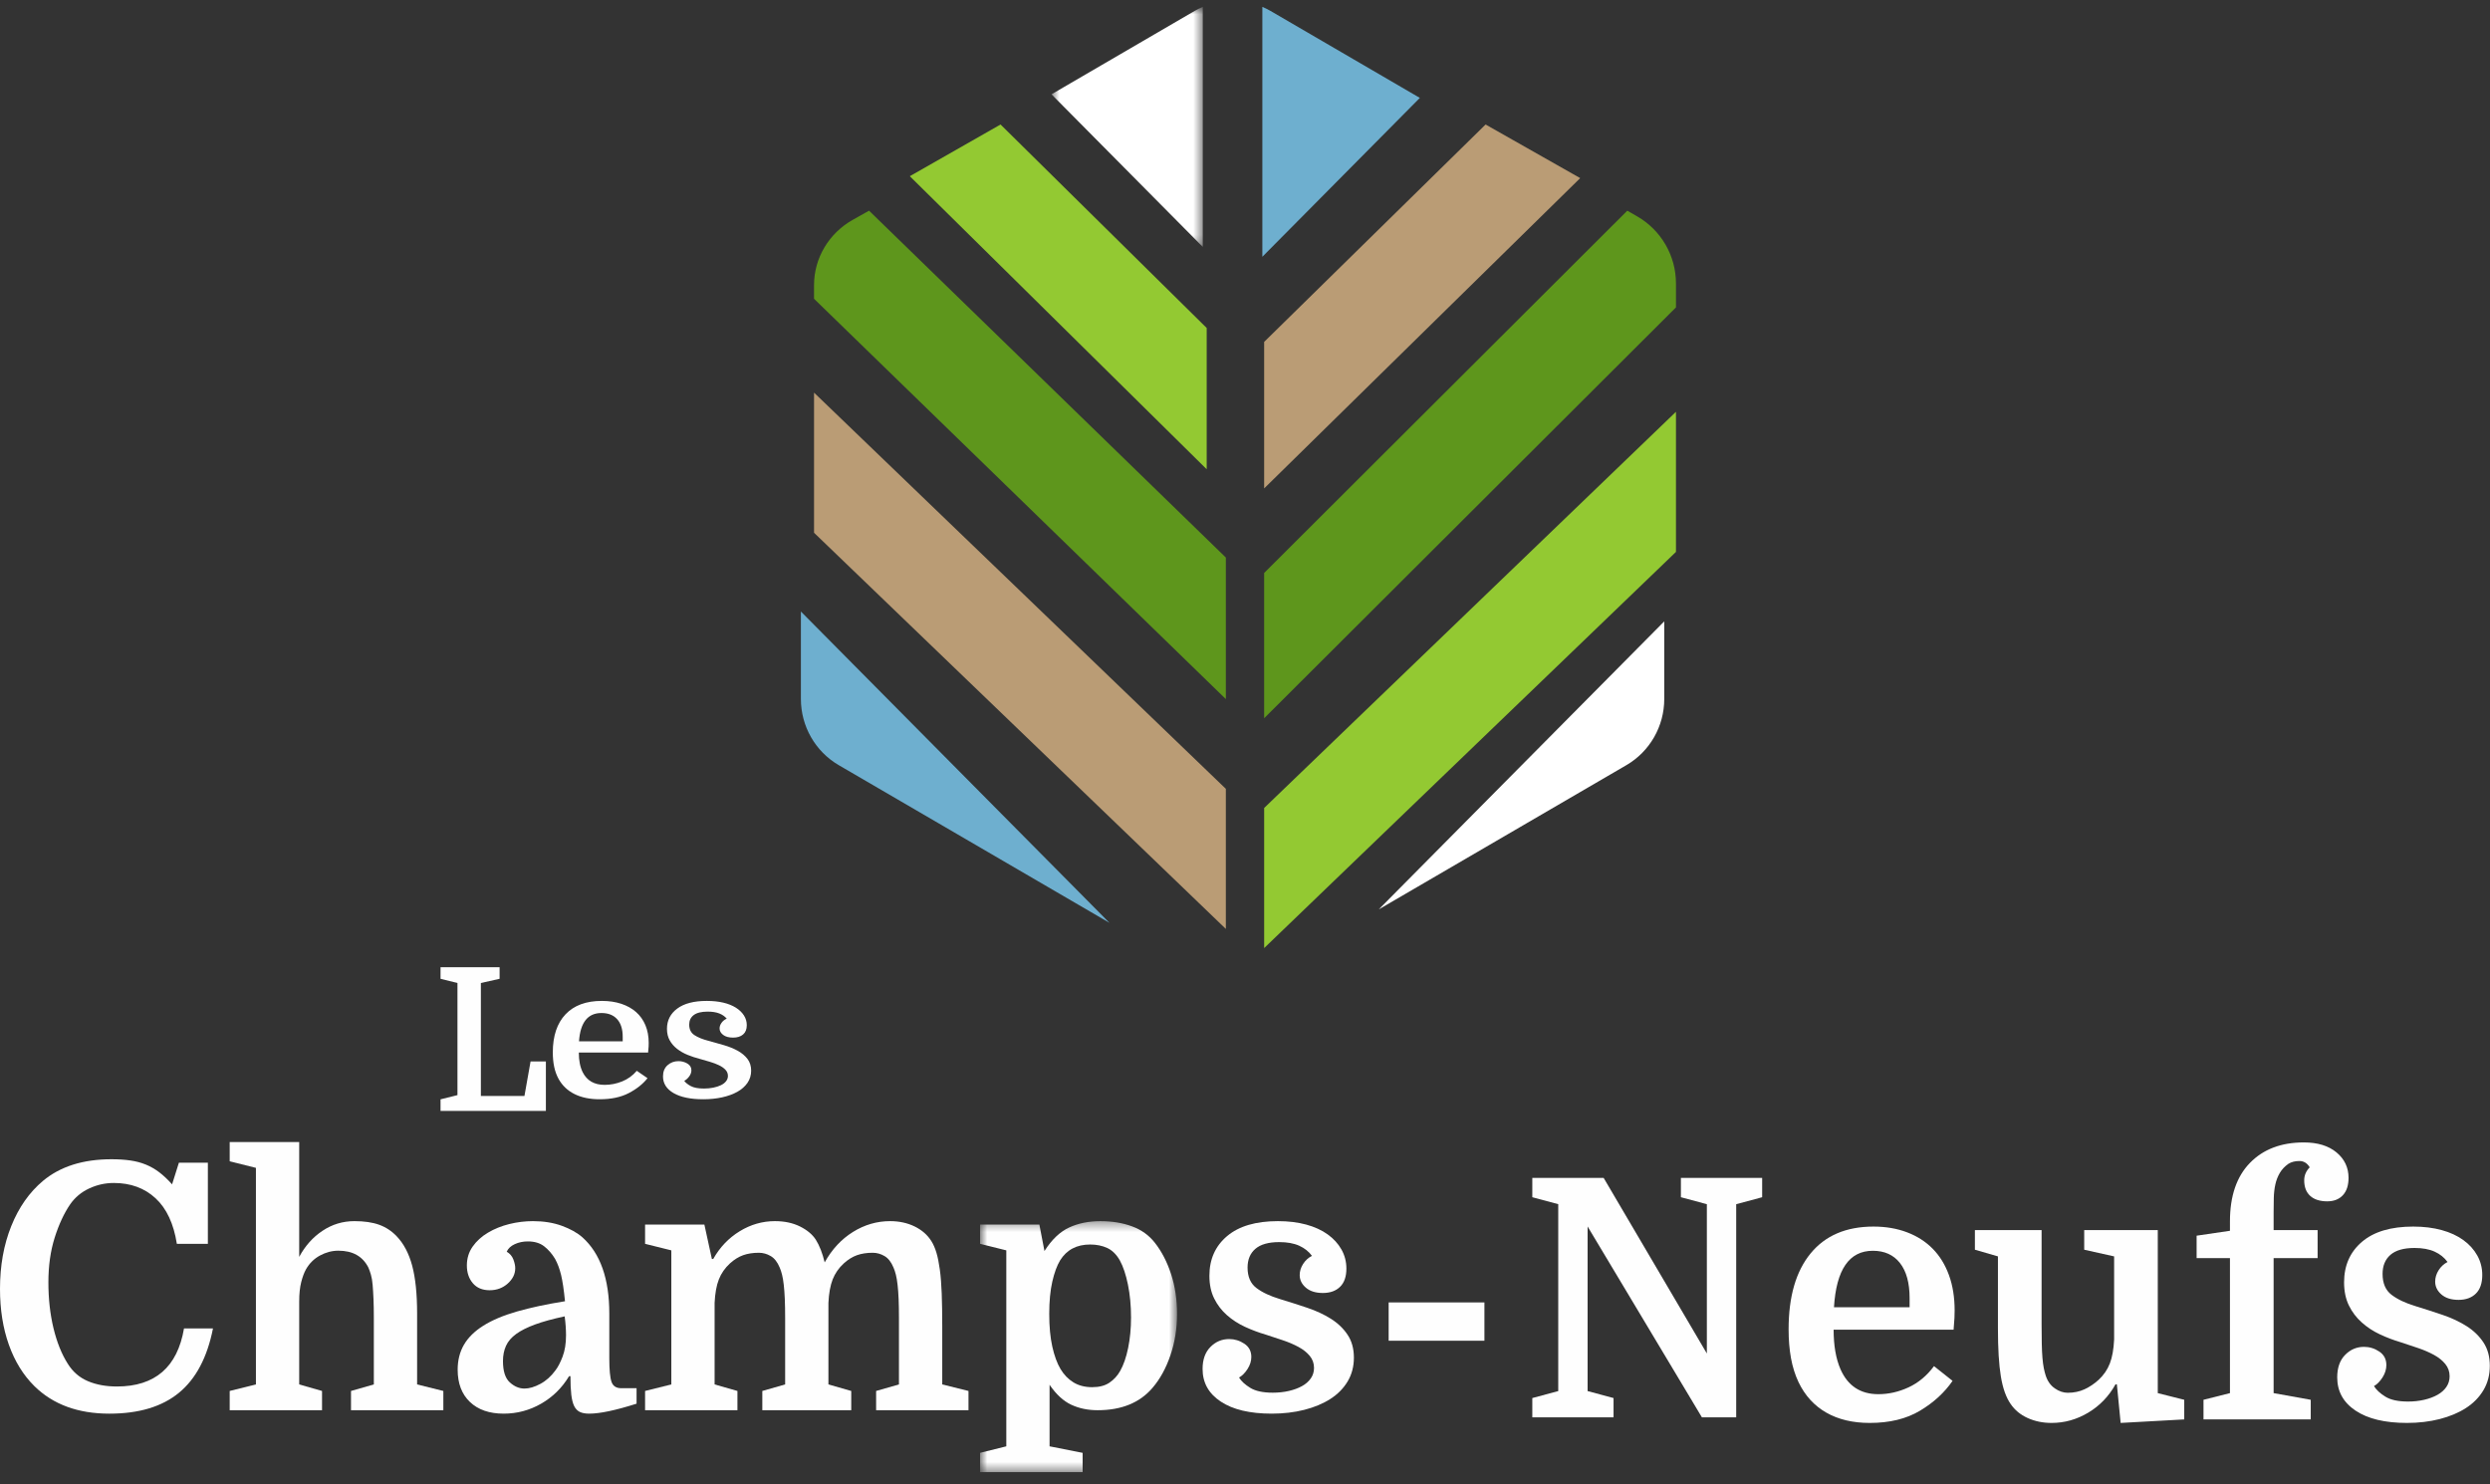
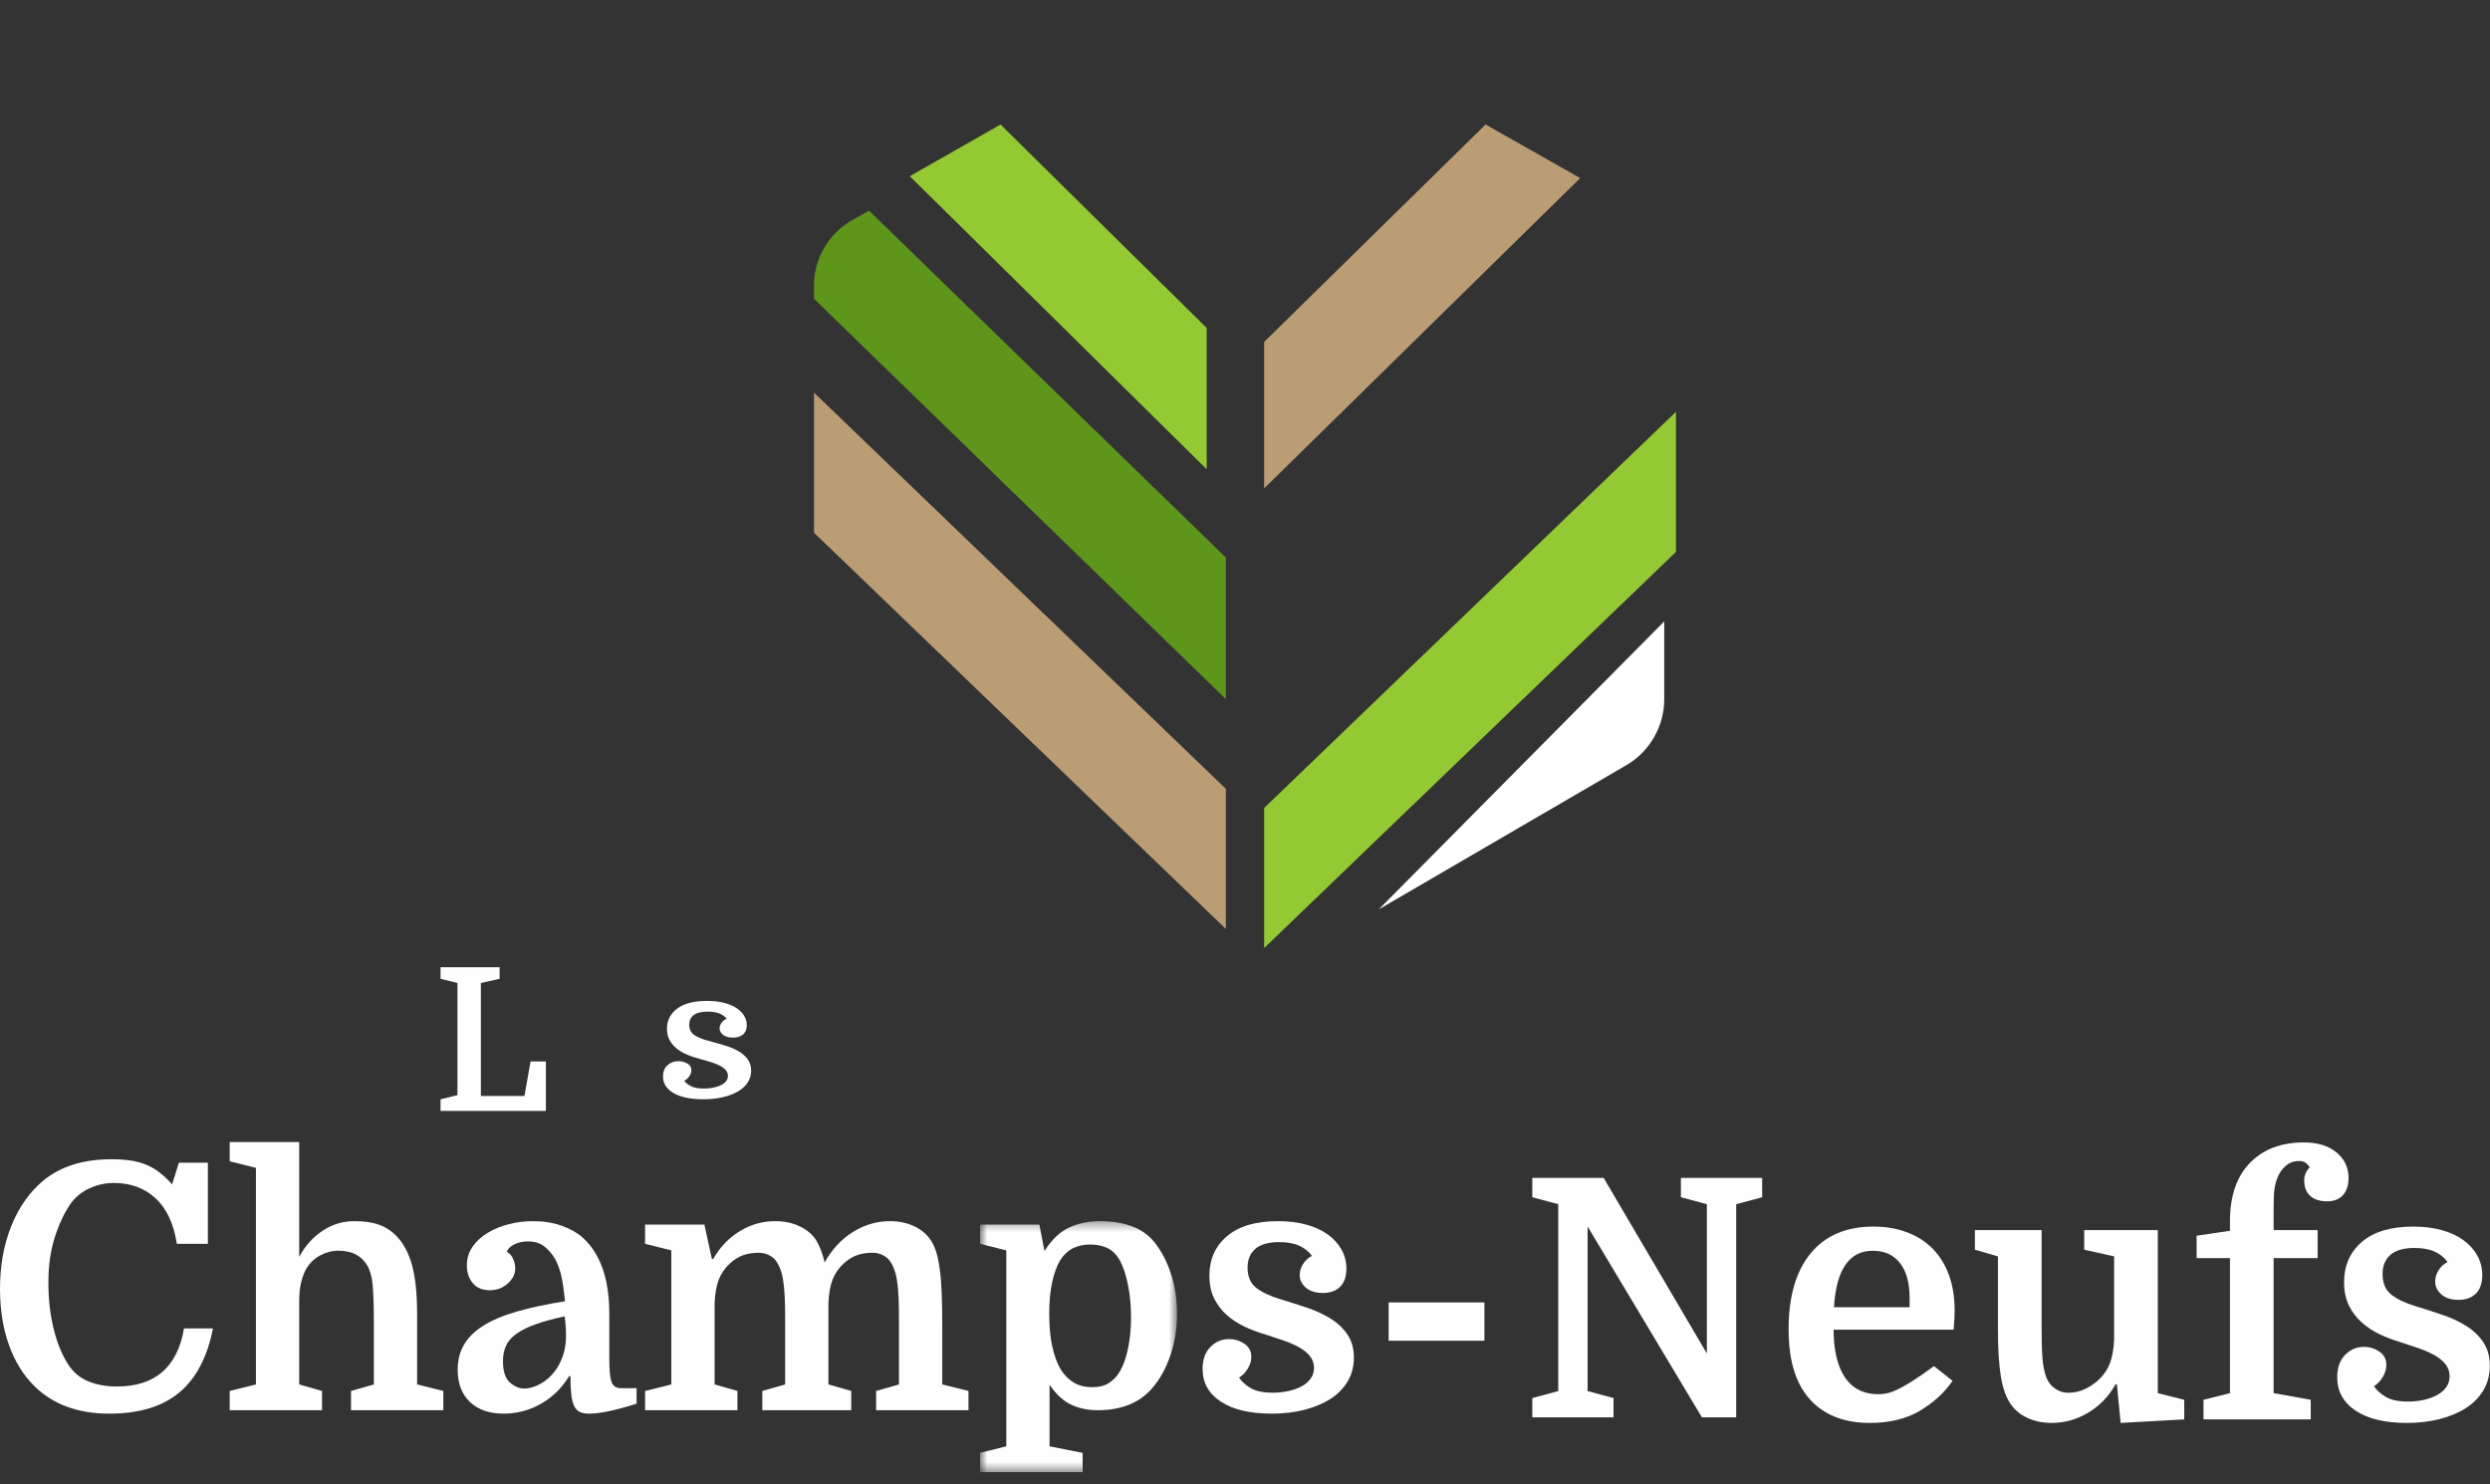
<svg xmlns="http://www.w3.org/2000/svg" xmlns:xlink="http://www.w3.org/1999/xlink" width="260px" height="155px" viewBox="0 0 260 155" version="1.1">
  <rect x="0" y="0" width="260" height="155" fill="#333333" stroke="none" />
  <title>Logo-Champ-Neuf-Negatif</title>
  <defs>
    <polygon id="path-1" points="0.691 0.717 16.49 0.717 16.49 25.785 0.691 25.785" />
    <polygon id="path-3" points="0.758 0.364 21.325 0.364 21.325 26.568 0.758 26.568" />
  </defs>
  <g id="Page-1" stroke="none" stroke-width="1" fill="none" fill-rule="evenodd">
    <g id="Champs-Neufs-Web-Design" transform="translate(-231, -4750)">
      <g id="Contact" transform="translate(0, 4654)">
        <g id="Coordonnées" transform="translate(170, 96)">
          <g id="Logo-Champ-Neuf-Negatif" transform="translate(61, 0)">
-             <path d="M132,75 L175,32.1 L175,29.594 C175,26.706 173.456,24.037 170.949,22.593 L169.918,22 L132,59.829 L132,75 Z" id="Fill-1" fill="#5E961C" />
            <polygon id="Fill-3" fill="#BA9C75" points="128 97 128 82.37 85 41 85 55.631" />
            <polygon id="Fill-4" fill="#93C932" points="104.475 13 95 18.399 126 49 126 34.248" />
            <path d="M128,73 L128,58.218 L90.744,22 L89.051,22.95 C86.544,24.357 85,26.958 85,29.771 L85,31.199 L128,73 Z" id="Fill-5" fill="#5E961C" />
            <polygon id="Fill-7" fill="#BA9C75" points="132 51 165 18.599 155.122 13 132 35.701" />
            <polygon id="Fill-8" fill="#93C932" points="175 43 132 84.369 132 99 175 57.631" />
            <g id="Group-31">
-               <path d="M83.628,63.856 L83.628,72.99 C83.628,75.84 85.135,78.474 87.581,79.898 L115.85,96.364 L83.628,63.856 Z" id="Fill-9" fill="#6EAFCF" />
              <path d="M143.966,94.959 L169.823,79.898 C172.269,78.473 173.777,75.84 173.777,72.99 L173.777,64.885 L143.966,94.959 Z" id="Fill-11" fill="#FFFFFF" />
-               <path d="M131.812,26.813 L148.257,10.223 L132.656,1.136 C132.382,0.977 132.099,0.841 131.812,0.718 L131.812,26.813 Z" id="Fill-13" fill="#6EAFCF" />
              <g id="Group-17" transform="translate(109.103, 0)">
                <mask id="mask-2" fill="white">
                  <use xlink:href="#path-1" />
                </mask>
                <g id="Clip-16" />
-                 <path d="M16.49,25.785 L16.49,0.717 C16.203,0.842 15.92,0.976 15.646,1.137 L0.691,9.847 L16.49,25.785 Z" id="Fill-15" fill="#FFFFFF" mask="url(#mask-2)" />
              </g>
              <path d="M11.636,121.049 C8.67,121.049 6.286,121.803 4.483,123.311 C3.06,124.508 1.957,126.082 1.174,128.032 C0.392,129.982 0,132.166 0,134.583 C0,136.737 0.308,138.682 0.925,140.417 C1.541,142.152 2.432,143.594 3.594,144.743 C5.539,146.657 8.148,147.615 11.422,147.615 C14.506,147.615 16.931,146.884 18.698,145.425 C20.466,143.965 21.646,141.726 22.24,138.712 L19.215,138.712 C18.527,142.756 16.19,144.778 12.205,144.778 C11.067,144.778 10.058,144.594 9.18,144.222 C8.303,143.851 7.603,143.246 7.081,142.409 C6.44,141.404 5.943,140.165 5.586,138.694 C5.231,137.222 5.053,135.624 5.053,133.901 C5.053,132.178 5.272,130.623 5.71,129.234 C6.15,127.847 6.69,126.686 7.33,125.752 C7.829,125.035 8.487,124.484 9.305,124.101 C10.124,123.719 10.983,123.527 11.885,123.527 C13.64,123.527 15.092,124.06 16.244,125.124 C17.394,126.189 18.135,127.775 18.467,129.881 L21.705,129.881 L21.705,121.408 L18.681,121.408 L17.969,123.67 C17.519,123.167 17.074,122.749 16.635,122.413 C16.196,122.079 15.727,121.809 15.229,121.606 C14.731,121.403 14.191,121.259 13.611,121.176 C13.029,121.092 12.37,121.049 11.636,121.049" id="Fill-18" fill="#FEFEFE" />
              <path d="M31.242,119.255 L23.984,119.255 L23.984,121.265 L26.723,121.948 L26.723,144.563 L23.984,145.245 L23.984,147.256 L33.626,147.256 L33.626,145.245 L31.242,144.563 L31.242,135.911 C31.242,135.098 31.313,134.417 31.456,133.865 C31.598,133.315 31.764,132.873 31.954,132.537 C32.309,131.914 32.796,131.436 33.413,131.1 C34.029,130.766 34.67,130.598 35.334,130.598 C36.829,130.598 37.872,131.186 38.465,132.358 C38.56,132.573 38.649,132.824 38.732,133.112 C38.815,133.398 38.875,133.752 38.91,134.171 C38.946,134.59 38.975,135.081 38.999,135.642 C39.023,136.205 39.035,136.869 39.035,137.634 L39.035,144.563 L36.651,145.245 L36.651,147.256 L46.293,147.256 L46.293,145.245 L43.554,144.563 L43.554,137.168 C43.554,135.11 43.381,133.441 43.038,132.16 C42.694,130.88 42.154,129.857 41.419,129.091 C40.896,128.541 40.286,128.14 39.586,127.888 C38.887,127.637 38.027,127.512 37.007,127.512 C35.797,127.512 34.687,127.847 33.68,128.517 C32.671,129.186 31.859,130.095 31.242,131.245 L31.242,119.255 Z" id="Fill-20" fill="#FEFEFE" />
              <path d="M54.762,144.994 C54.215,144.994 53.705,144.778 53.231,144.347 C52.756,143.917 52.519,143.175 52.519,142.121 C52.519,141.524 52.627,140.991 52.84,140.524 C53.054,140.058 53.409,139.645 53.908,139.286 C54.406,138.927 55.064,138.598 55.882,138.298 C56.701,137.999 57.727,137.719 58.96,137.455 C59.008,137.791 59.043,138.131 59.067,138.478 C59.09,138.825 59.103,139.142 59.103,139.43 C59.103,140.291 58.984,141.033 58.747,141.655 C58.51,142.278 58.26,142.756 58,143.091 C57.548,143.714 57.021,144.186 56.416,144.509 C55.811,144.832 55.26,144.994 54.762,144.994 M55.651,127.512 C54.82,127.512 53.996,127.613 53.178,127.816 C52.36,128.02 51.617,128.32 50.954,128.715 C50.289,129.109 49.756,129.593 49.354,130.168 C48.949,130.742 48.749,131.4 48.749,132.142 C48.749,132.884 48.956,133.5 49.37,133.991 C49.785,134.482 50.373,134.727 51.132,134.727 C51.868,134.727 52.496,134.493 53.018,134.027 C53.539,133.561 53.8,133.028 53.8,132.43 C53.8,132.167 53.736,131.861 53.605,131.514 C53.474,131.168 53.243,130.898 52.911,130.705 C53.054,130.371 53.332,130.108 53.748,129.916 C54.163,129.725 54.619,129.629 55.117,129.629 C55.806,129.629 56.369,129.796 56.807,130.131 C57.247,130.467 57.632,130.909 57.964,131.46 C58.225,131.939 58.432,132.495 58.587,133.129 C58.741,133.764 58.877,134.679 58.996,135.876 C57.05,136.187 55.372,136.546 53.961,136.953 C52.55,137.36 51.387,137.85 50.474,138.425 C49.56,138.999 48.884,139.663 48.446,140.416 C48.007,141.171 47.788,142.039 47.788,143.019 C47.788,144.456 48.215,145.58 49.069,146.394 C49.923,147.207 51.096,147.614 52.591,147.614 C53.99,147.614 55.296,147.267 56.505,146.572 C57.715,145.879 58.687,144.922 59.423,143.701 L59.565,143.701 C59.565,144.492 59.594,145.137 59.654,145.64 C59.713,146.143 59.814,146.537 59.956,146.825 C60.099,147.111 60.295,147.314 60.544,147.435 C60.793,147.555 61.119,147.614 61.522,147.614 C62.637,147.614 64.286,147.267 66.469,146.572 L66.469,144.957 L64.868,144.957 C64.345,144.957 64.007,144.737 63.853,144.293 C63.699,143.851 63.622,143.031 63.622,141.835 L63.622,137.168 C63.622,133.531 62.684,130.874 60.811,129.199 C60.265,128.72 59.547,128.32 58.658,127.996 C57.769,127.673 56.766,127.512 55.651,127.512" id="Fill-22" fill="#FEFEFE" />
              <path d="M92.942,127.512 C91.567,127.512 90.273,127.888 89.063,128.642 C87.854,129.396 86.869,130.455 86.111,131.819 C85.873,130.838 85.564,130.049 85.185,129.45 C84.829,128.9 84.278,128.439 83.531,128.068 C82.783,127.697 81.911,127.512 80.915,127.512 C79.61,127.512 78.382,127.865 77.232,128.571 C76.082,129.276 75.163,130.24 74.474,131.46 L74.332,131.46 L73.55,127.87 L67.358,127.87 L67.358,129.881 L70.098,130.563 L70.098,144.563 L67.358,145.245 L67.358,147.256 L77.001,147.256 L77.001,145.245 L74.617,144.563 L74.617,136.055 C74.664,135.05 74.812,134.231 75.061,133.596 C75.311,132.963 75.696,132.406 76.218,131.927 C76.669,131.52 77.131,131.233 77.606,131.065 C78.08,130.898 78.625,130.814 79.243,130.814 C79.67,130.814 80.079,130.928 80.47,131.155 C80.862,131.383 81.176,131.783 81.413,132.357 C81.508,132.573 81.592,132.824 81.662,133.112 C81.734,133.398 81.793,133.752 81.84,134.171 C81.888,134.59 81.923,135.081 81.947,135.641 C81.971,136.205 81.983,136.869 81.983,137.634 L81.983,144.563 L79.599,145.245 L79.599,147.256 L88.885,147.256 L88.885,145.245 L86.502,144.563 L86.502,136.055 C86.549,135.05 86.697,134.231 86.946,133.596 C87.195,132.963 87.581,132.406 88.103,131.927 C88.553,131.52 89.016,131.233 89.49,131.065 C89.965,130.898 90.51,130.814 91.128,130.814 C91.555,130.814 91.964,130.928 92.355,131.155 C92.746,131.383 93.06,131.783 93.297,132.357 C93.392,132.573 93.476,132.824 93.547,133.112 C93.618,133.398 93.677,133.752 93.724,134.171 C93.772,134.59 93.807,135.081 93.832,135.641 C93.855,136.205 93.867,136.869 93.867,137.634 L93.867,144.563 L91.483,145.245 L91.483,147.256 L101.127,147.256 L101.127,145.245 L98.387,144.563 L98.387,138.46 C98.387,137.168 98.369,136.044 98.333,135.085 C98.297,134.129 98.232,133.297 98.138,132.591 C98.042,131.885 97.924,131.294 97.782,130.814 C97.639,130.335 97.461,129.929 97.248,129.593 C96.843,128.947 96.263,128.439 95.504,128.068 C94.745,127.697 93.891,127.512 92.942,127.512" id="Fill-24" fill="#FEFEFE" />
              <g id="Group-28" transform="translate(101.578, 127.148)">
                <mask id="mask-4" fill="white">
                  <use xlink:href="#path-3" />
                </mask>
                <g id="Clip-27" />
                <path d="M12.465,17.702 C11.706,17.702 11.053,17.534 10.508,17.199 C9.961,16.864 9.511,16.398 9.155,15.8 C8.8,15.201 8.515,14.423 8.301,13.467 C8.088,12.509 7.981,11.371 7.981,10.055 C7.981,8.739 8.088,7.614 8.301,6.681 C8.515,5.748 8.787,5.006 9.119,4.455 C9.808,3.354 10.851,2.804 12.251,2.804 C12.916,2.804 13.508,2.924 14.03,3.163 C14.551,3.403 14.991,3.833 15.347,4.455 C15.703,5.101 15.987,5.951 16.201,7.004 C16.414,8.058 16.522,9.195 16.522,10.415 C16.522,11.564 16.42,12.629 16.219,13.609 C16.016,14.591 15.738,15.393 15.383,16.014 C15.098,16.517 14.724,16.924 14.262,17.235 C13.799,17.547 13.2,17.702 12.465,17.702 M13.319,0.364 C12.109,0.364 11.024,0.585 10.063,1.028 C9.103,1.47 8.242,2.29 7.483,3.486 L6.95,0.722 L0.758,0.722 L0.758,2.732 L3.498,3.415 L3.498,23.877 L0.758,24.559 L0.758,26.568 L11.468,26.568 L11.468,24.559 L8.016,23.877 L8.016,17.451 C8.704,18.456 9.457,19.15 10.276,19.533 C11.095,19.916 12.014,20.107 13.034,20.107 C15.526,20.107 17.434,19.33 18.763,17.773 C19.546,16.864 20.168,15.733 20.631,14.381 C21.094,13.03 21.325,11.588 21.325,10.055 C21.325,8.548 21.117,7.16 20.702,5.891 C20.287,4.623 19.724,3.534 19.012,2.625 C18.394,1.834 17.595,1.26 16.61,0.902 C15.625,0.543 14.529,0.364 13.319,0.364" id="Fill-26" fill="#FEFEFE" mask="url(#mask-4)" />
              </g>
              <path d="M133.435,127.512 C131.134,127.512 129.366,128.032 128.133,129.072 C126.899,130.114 126.283,131.496 126.283,133.219 C126.283,134.129 126.449,134.918 126.781,135.588 C127.113,136.259 127.558,136.839 128.115,137.33 C128.672,137.82 129.301,138.227 130.001,138.55 C130.701,138.873 131.419,139.143 132.154,139.357 C132.747,139.549 133.346,139.747 133.951,139.95 C134.555,140.153 135.102,140.387 135.588,140.65 C136.074,140.913 136.466,141.225 136.763,141.583 C137.059,141.943 137.207,142.361 137.207,142.84 C137.207,143.247 137.094,143.612 136.869,143.935 C136.643,144.258 136.336,144.528 135.944,144.742 C135.551,144.957 135.095,145.126 134.574,145.245 C134.052,145.365 133.493,145.425 132.901,145.425 C131.881,145.425 131.098,145.257 130.553,144.922 C130.007,144.587 129.616,144.228 129.379,143.844 C129.711,143.654 130.007,143.355 130.268,142.948 C130.529,142.541 130.66,142.121 130.66,141.691 C130.66,141.093 130.416,140.632 129.93,140.31 C129.443,139.986 128.916,139.825 128.347,139.825 C127.587,139.825 126.935,140.1 126.39,140.65 C125.843,141.201 125.571,141.967 125.571,142.948 C125.571,144.383 126.205,145.521 127.475,146.357 C128.744,147.196 130.518,147.614 132.795,147.614 C134.004,147.614 135.131,147.482 136.175,147.22 C137.218,146.956 138.126,146.58 138.897,146.089 C139.668,145.598 140.273,144.988 140.711,144.258 C141.15,143.528 141.37,142.696 141.37,141.764 C141.37,140.83 141.15,140.034 140.711,139.376 C140.273,138.718 139.692,138.162 138.967,137.706 C138.244,137.252 137.42,136.869 136.496,136.558 C135.57,136.247 134.632,135.947 133.684,135.66 C132.64,135.349 131.81,134.96 131.193,134.493 C130.576,134.027 130.268,133.315 130.268,132.357 C130.268,131.52 130.541,130.868 131.087,130.401 C131.632,129.934 132.463,129.701 133.578,129.701 C134.408,129.701 135.102,129.827 135.659,130.078 C136.216,130.33 136.661,130.683 136.993,131.137 C136.613,131.329 136.306,131.61 136.069,131.981 C135.831,132.353 135.712,132.741 135.712,133.148 C135.712,133.65 135.926,134.087 136.353,134.457 C136.78,134.828 137.372,135.014 138.132,135.014 C138.891,135.014 139.49,134.799 139.929,134.367 C140.368,133.937 140.587,133.303 140.587,132.465 C140.587,131.747 140.415,131.083 140.072,130.473 C139.727,129.863 139.247,129.336 138.63,128.894 C138.014,128.451 137.266,128.11 136.388,127.87 C135.511,127.632 134.525,127.512 133.435,127.512" id="Fill-29" fill="#FEFEFE" />
            </g>
            <polygon id="Fill-32" fill="#FEFEFE" points="145 140 155 140 155 136 145 136" />
            <polygon id="Fill-33" fill="#FEFEFE" points="184 123 175.516 123 175.516 125.015 178.226 125.743 178.226 141.332 167.451 123 160 123 160 125.015 162.709 125.743 162.709 145.257 160 145.985 160 148 168.483 148 168.483 145.985 165.774 145.257 165.774 128.069 177.71 148 181.29 148 181.29 125.743 184 125.015" />
            <g id="Group-42" transform="translate(186, 119)" fill="#FEFEFE">
-               <path d="M5.5,17.501 C5.739,13.571 7.091,11.607 9.556,11.607 C10.776,11.607 11.721,12.033 12.39,12.887 C13.061,13.743 13.396,14.962 13.396,16.549 L13.396,17.501 L5.5,17.501 Z M9.628,9.08 C6.78,9.08 4.59,10.014 3.059,11.882 C1.527,13.748 0.762,16.39 0.762,19.807 C0.762,20.906 0.845,21.912 1.012,22.828 C1.18,23.743 1.444,24.58 1.803,25.335 C2.472,26.727 3.435,27.783 4.692,28.503 C5.948,29.222 7.462,29.583 9.233,29.583 C11.315,29.583 13.067,29.156 14.491,28.301 C15.914,27.448 17.045,26.41 17.882,25.19 L15.944,23.652 C15.202,24.653 14.317,25.39 13.288,25.867 C12.259,26.343 11.206,26.581 10.131,26.581 C8.263,26.581 6.947,25.714 6.182,23.98 C5.702,22.883 5.463,21.504 5.463,19.844 L17.99,19.844 C18.038,19.283 18.067,18.873 18.08,18.618 C18.092,18.361 18.098,18.099 18.098,17.83 C18.098,16.464 17.901,15.237 17.506,14.151 C17.11,13.065 16.549,12.15 15.818,11.404 C15.089,10.66 14.198,10.086 13.145,9.684 C12.092,9.281 10.92,9.08 9.628,9.08 L9.628,9.08 Z" id="Fill-34" />
+               <path d="M5.5,17.501 C5.739,13.571 7.091,11.607 9.556,11.607 C10.776,11.607 11.721,12.033 12.39,12.887 C13.061,13.743 13.396,14.962 13.396,16.549 L13.396,17.501 L5.5,17.501 Z M9.628,9.08 C6.78,9.08 4.59,10.014 3.059,11.882 C1.527,13.748 0.762,16.39 0.762,19.807 C0.762,20.906 0.845,21.912 1.012,22.828 C1.18,23.743 1.444,24.58 1.803,25.335 C2.472,26.727 3.435,27.783 4.692,28.503 C5.948,29.222 7.462,29.583 9.233,29.583 C11.315,29.583 13.067,29.156 14.491,28.301 C15.914,27.448 17.045,26.41 17.882,25.19 L15.944,23.652 C12.259,26.343 11.206,26.581 10.131,26.581 C8.263,26.581 6.947,25.714 6.182,23.98 C5.702,22.883 5.463,21.504 5.463,19.844 L17.99,19.844 C18.038,19.283 18.067,18.873 18.08,18.618 C18.092,18.361 18.098,18.099 18.098,17.83 C18.098,16.464 17.901,15.237 17.506,14.151 C17.11,13.065 16.549,12.15 15.818,11.404 C15.089,10.66 14.198,10.086 13.145,9.684 C12.092,9.281 10.92,9.08 9.628,9.08 L9.628,9.08 Z" id="Fill-34" />
              <path d="M39.31,9.446 L31.629,9.446 L31.629,11.496 L34.752,12.192 L34.752,20.87 C34.704,21.894 34.554,22.731 34.303,23.377 C34.052,24.024 33.663,24.591 33.137,25.079 C32.681,25.494 32.191,25.824 31.665,26.068 C31.138,26.312 30.552,26.434 29.907,26.434 C29.452,26.434 29.003,26.282 28.56,25.976 C28.118,25.671 27.8,25.226 27.609,24.64 C27.537,24.421 27.471,24.164 27.411,23.871 C27.351,23.578 27.305,23.219 27.268,22.791 C27.232,22.365 27.208,21.864 27.197,21.29 C27.184,20.718 27.178,20.04 27.178,19.257 L27.178,9.446 L20.215,9.446 L20.215,11.496 L22.62,12.192 L22.62,19.734 C22.62,21.833 22.722,23.5 22.925,24.732 C23.129,25.965 23.469,26.923 23.948,27.606 C24.379,28.241 24.971,28.729 25.724,29.07 C26.478,29.412 27.31,29.583 28.219,29.583 C29.584,29.583 30.862,29.222 32.06,28.503 C33.256,27.783 34.201,26.801 34.895,25.555 L35.039,25.555 L35.433,29.583 L42.074,29.216 L42.074,27.167 L39.31,26.471 L39.31,9.446 Z" id="Fill-36" />
              <path d="M54.564,0.293 C52.195,0.293 50.317,1.007 48.929,2.435 C47.541,3.863 46.847,5.895 46.847,8.531 L46.847,9.519 L43.365,10.032 L43.365,12.375 L46.847,12.375 L46.847,26.47 L44.084,27.167 L44.084,29.217 L55.282,29.217 L55.282,27.167 L51.406,26.47 L51.406,12.375 L56,12.375 L56,9.447 L51.406,9.447 L51.406,7.616 C51.406,7.103 51.411,6.597 51.424,6.095 C51.435,5.596 51.489,5.126 51.585,4.686 C51.68,4.247 51.837,3.844 52.052,3.478 C52.267,3.113 52.566,2.795 52.949,2.526 C53.26,2.331 53.643,2.233 54.098,2.233 C54.552,2.233 54.911,2.453 55.174,2.892 C54.792,3.283 54.6,3.735 54.6,4.247 C54.6,4.955 54.809,5.498 55.228,5.877 C55.647,6.255 56.24,6.444 57.005,6.444 C57.699,6.444 58.243,6.23 58.638,5.803 C59.033,5.376 59.23,4.773 59.23,3.991 C59.23,2.917 58.811,2.033 57.974,1.336 C57.136,0.641 56,0.293 54.564,0.293" id="Fill-38" />
              <path d="M65.978,9.08 C63.656,9.08 61.874,9.611 60.63,10.672 C59.385,11.735 58.764,13.144 58.764,14.901 C58.764,15.829 58.931,16.634 59.266,17.318 C59.601,18.002 60.049,18.593 60.612,19.093 C61.174,19.594 61.808,20.009 62.513,20.338 C63.22,20.668 63.944,20.943 64.686,21.162 C65.283,21.357 65.888,21.559 66.499,21.766 C67.108,21.973 67.659,22.212 68.15,22.48 C68.64,22.749 69.035,23.066 69.334,23.432 C69.633,23.799 69.782,24.225 69.782,24.713 C69.782,25.128 69.668,25.501 69.442,25.83 C69.214,26.16 68.903,26.435 68.508,26.653 C68.113,26.873 67.652,27.045 67.127,27.166 C66.6,27.288 66.037,27.35 65.439,27.35 C64.411,27.35 63.62,27.179 63.071,26.837 C62.52,26.496 62.125,26.129 61.886,25.738 C62.221,25.543 62.52,25.239 62.783,24.823 C63.046,24.408 63.178,23.981 63.178,23.541 C63.178,22.932 62.933,22.461 62.442,22.133 C61.952,21.803 61.419,21.639 60.844,21.639 C60.079,21.639 59.421,21.919 58.871,22.48 C58.321,23.042 58.046,23.823 58.046,24.823 C58.046,26.288 58.685,27.448 59.966,28.301 C61.246,29.156 63.035,29.583 65.332,29.583 C66.552,29.583 67.688,29.448 68.742,29.18 C69.794,28.911 70.709,28.528 71.487,28.027 C72.265,27.526 72.875,26.904 73.317,26.16 C73.76,25.416 73.981,24.567 73.981,23.616 C73.981,22.663 73.76,21.852 73.317,21.181 C72.875,20.509 72.289,19.942 71.559,19.478 C70.829,19.014 69.998,18.624 69.065,18.307 C68.132,17.989 67.186,17.683 66.229,17.391 C65.176,17.074 64.339,16.677 63.716,16.201 C63.094,15.725 62.783,14.999 62.783,14.022 C62.783,13.168 63.059,12.503 63.609,12.027 C64.159,11.551 64.997,11.313 66.122,11.313 C66.959,11.313 67.659,11.442 68.221,11.698 C68.783,11.954 69.232,12.314 69.567,12.778 C69.184,12.973 68.873,13.26 68.634,13.638 C68.394,14.018 68.275,14.413 68.275,14.829 C68.275,15.341 68.49,15.787 68.921,16.164 C69.352,16.542 69.949,16.732 70.715,16.732 C71.481,16.732 72.085,16.512 72.528,16.072 C72.971,15.634 73.192,14.987 73.192,14.132 C73.192,13.4 73.018,12.723 72.672,12.101 C72.325,11.478 71.84,10.941 71.218,10.49 C70.596,10.038 69.842,9.691 68.957,9.446 C68.071,9.203 67.077,9.08 65.978,9.08" id="Fill-40" />
            </g>
            <polygon id="Fill-43" fill="#FEFEFE" points="50.212 114.438 54.762 114.438 55.401 110.833 57 110.833 57 116 46 116 46 114.792 47.767 114.353 47.767 102.646 46 102.207 46 101 52.168 101 52.168 102.207 50.212 102.646" />
            <g id="Group-48" transform="translate(57, 104)" fill="#FEFEFE">
-               <path d="M3.438,5.907 C3.438,6.738 3.576,7.428 3.853,7.979 C4.295,8.847 5.056,9.282 6.134,9.282 C6.756,9.282 7.364,9.162 7.959,8.924 C8.552,8.685 9.064,8.315 9.492,7.814 L10.612,8.584 C10.128,9.196 9.475,9.716 8.652,10.143 C7.831,10.571 6.818,10.785 5.615,10.785 C4.593,10.785 3.718,10.605 2.992,10.244 C2.267,9.884 1.711,9.355 1.324,8.658 C1.117,8.279 0.964,7.86 0.868,7.401 C0.77,6.943 0.723,6.439 0.723,5.888 C0.723,4.177 1.166,2.853 2.049,1.918 C2.933,0.982 4.199,0.515 5.843,0.515 C6.59,0.515 7.267,0.616 7.875,0.817 C8.483,1.02 8.998,1.307 9.419,1.68 C9.841,2.053 10.166,2.511 10.394,3.055 C10.622,3.599 10.736,4.214 10.736,4.898 C10.736,5.032 10.733,5.164 10.726,5.293 C10.718,5.421 10.702,5.625 10.674,5.907 L3.438,5.907 Z M5.802,1.78 C4.378,1.78 3.597,2.764 3.459,4.733 L8.021,4.733 L8.021,4.256 C8.021,3.462 7.827,2.851 7.44,2.422 C7.053,1.994 6.507,1.78 5.802,1.78 L5.802,1.78 Z" id="Fill-44" />
              <path d="M16.5,9.666 C16.845,9.666 17.17,9.637 17.473,9.575 C17.778,9.513 18.044,9.428 18.272,9.319 C18.501,9.209 18.68,9.071 18.812,8.905 C18.943,8.74 19.009,8.554 19.009,8.346 C19.009,8.102 18.922,7.888 18.749,7.704 C18.575,7.521 18.348,7.362 18.064,7.228 C17.781,7.093 17.464,6.974 17.111,6.87 C16.759,6.766 16.409,6.665 16.064,6.568 C15.635,6.457 15.217,6.32 14.81,6.155 C14.402,5.989 14.036,5.782 13.711,5.531 C13.386,5.28 13.127,4.984 12.934,4.641 C12.74,4.299 12.644,3.896 12.644,3.431 C12.644,2.551 13.003,1.844 13.722,1.313 C14.439,0.781 15.469,0.515 16.81,0.515 C17.446,0.515 18.02,0.577 18.531,0.698 C19.043,0.821 19.477,0.996 19.837,1.221 C20.197,1.448 20.477,1.717 20.677,2.028 C20.878,2.34 20.977,2.679 20.977,3.046 C20.977,3.474 20.85,3.797 20.594,4.017 C20.338,4.238 19.989,4.348 19.547,4.348 C19.105,4.348 18.759,4.253 18.51,4.064 C18.262,3.874 18.137,3.651 18.137,3.394 C18.137,3.186 18.206,2.988 18.345,2.798 C18.482,2.609 18.662,2.466 18.884,2.367 C18.69,2.135 18.431,1.954 18.107,1.826 C17.781,1.698 17.377,1.634 16.894,1.634 C16.243,1.634 15.76,1.753 15.442,1.991 C15.124,2.229 14.965,2.563 14.965,2.991 C14.965,3.48 15.144,3.844 15.504,4.082 C15.864,4.32 16.347,4.519 16.956,4.677 C17.508,4.825 18.054,4.978 18.593,5.137 C19.132,5.296 19.612,5.491 20.034,5.723 C20.456,5.956 20.794,6.24 21.051,6.576 C21.306,6.912 21.434,7.319 21.434,7.796 C21.434,8.273 21.306,8.697 21.051,9.071 C20.794,9.444 20.441,9.755 19.993,10.006 C19.543,10.257 19.015,10.449 18.407,10.584 C17.799,10.718 17.142,10.785 16.437,10.785 C15.111,10.785 14.077,10.571 13.337,10.144 C12.598,9.716 12.229,9.134 12.229,8.401 C12.229,7.9 12.388,7.509 12.705,7.228 C13.023,6.947 13.403,6.805 13.846,6.805 C14.177,6.805 14.485,6.888 14.768,7.053 C15.051,7.218 15.194,7.454 15.194,7.759 C15.194,7.979 15.117,8.193 14.965,8.401 C14.813,8.609 14.641,8.762 14.447,8.86 C14.586,9.055 14.813,9.239 15.132,9.41 C15.449,9.581 15.906,9.666 16.5,9.666" id="Fill-46" />
            </g>
          </g>
        </g>
      </g>
    </g>
  </g>
</svg>